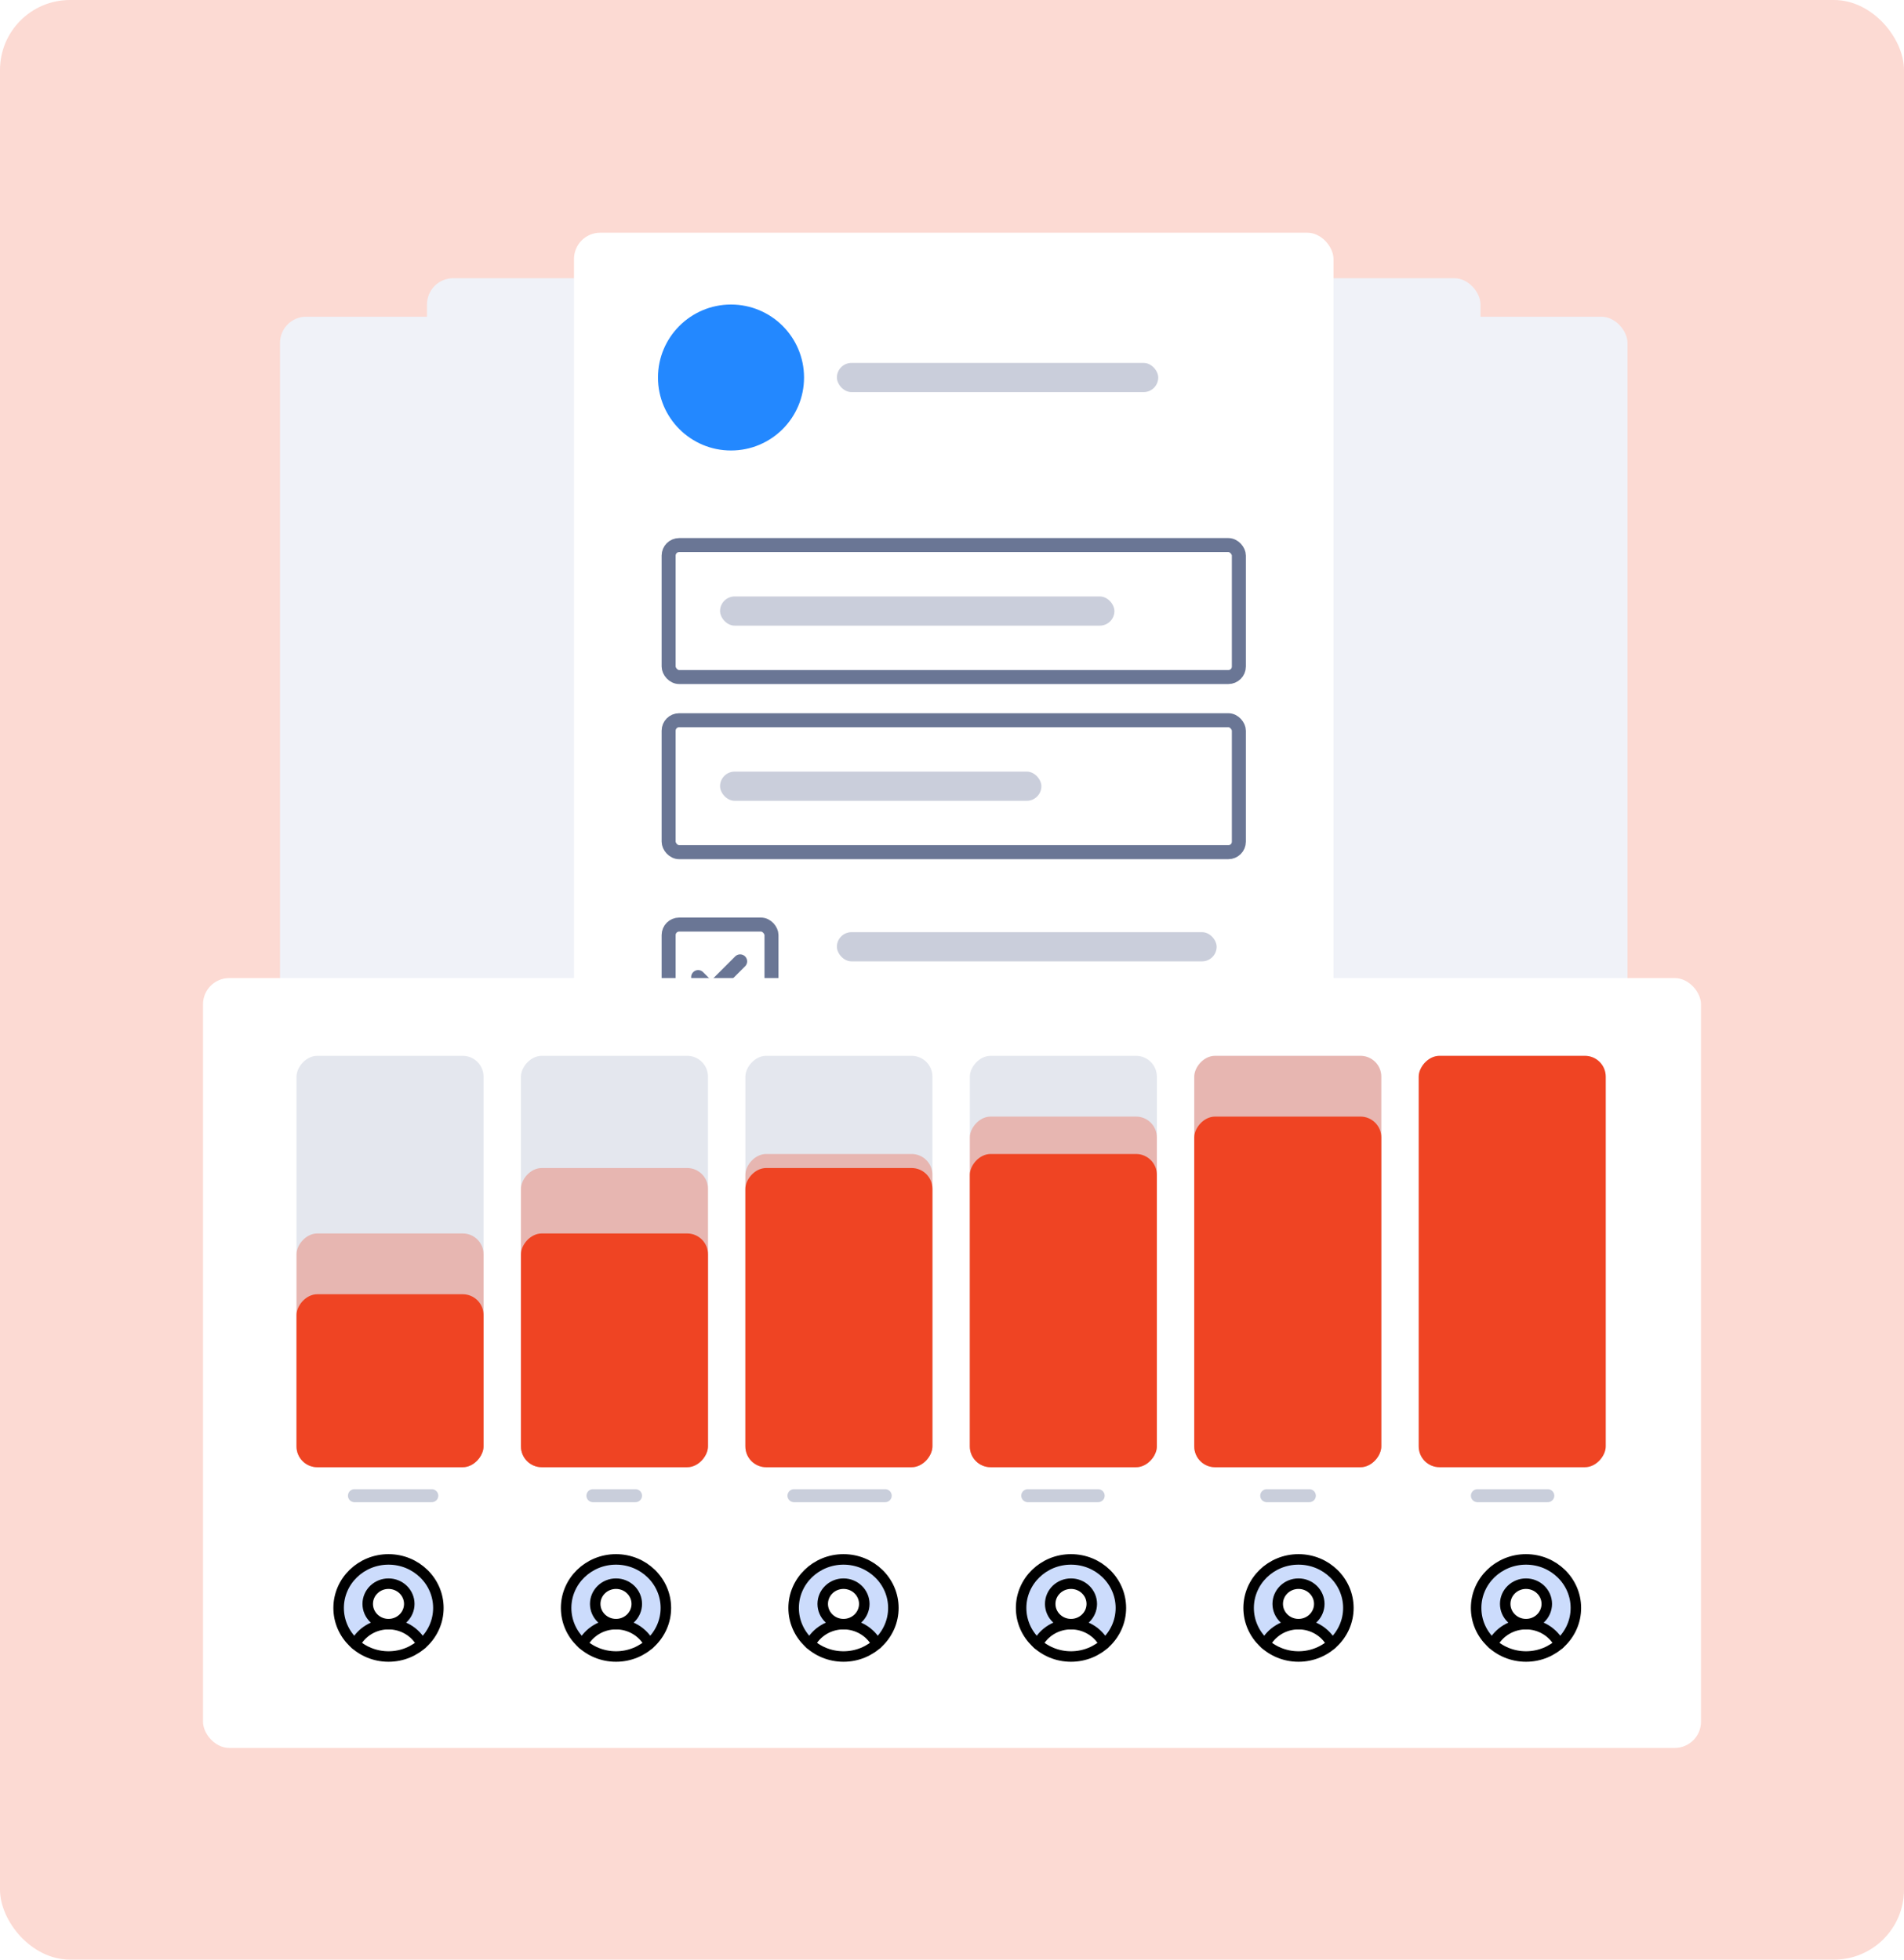
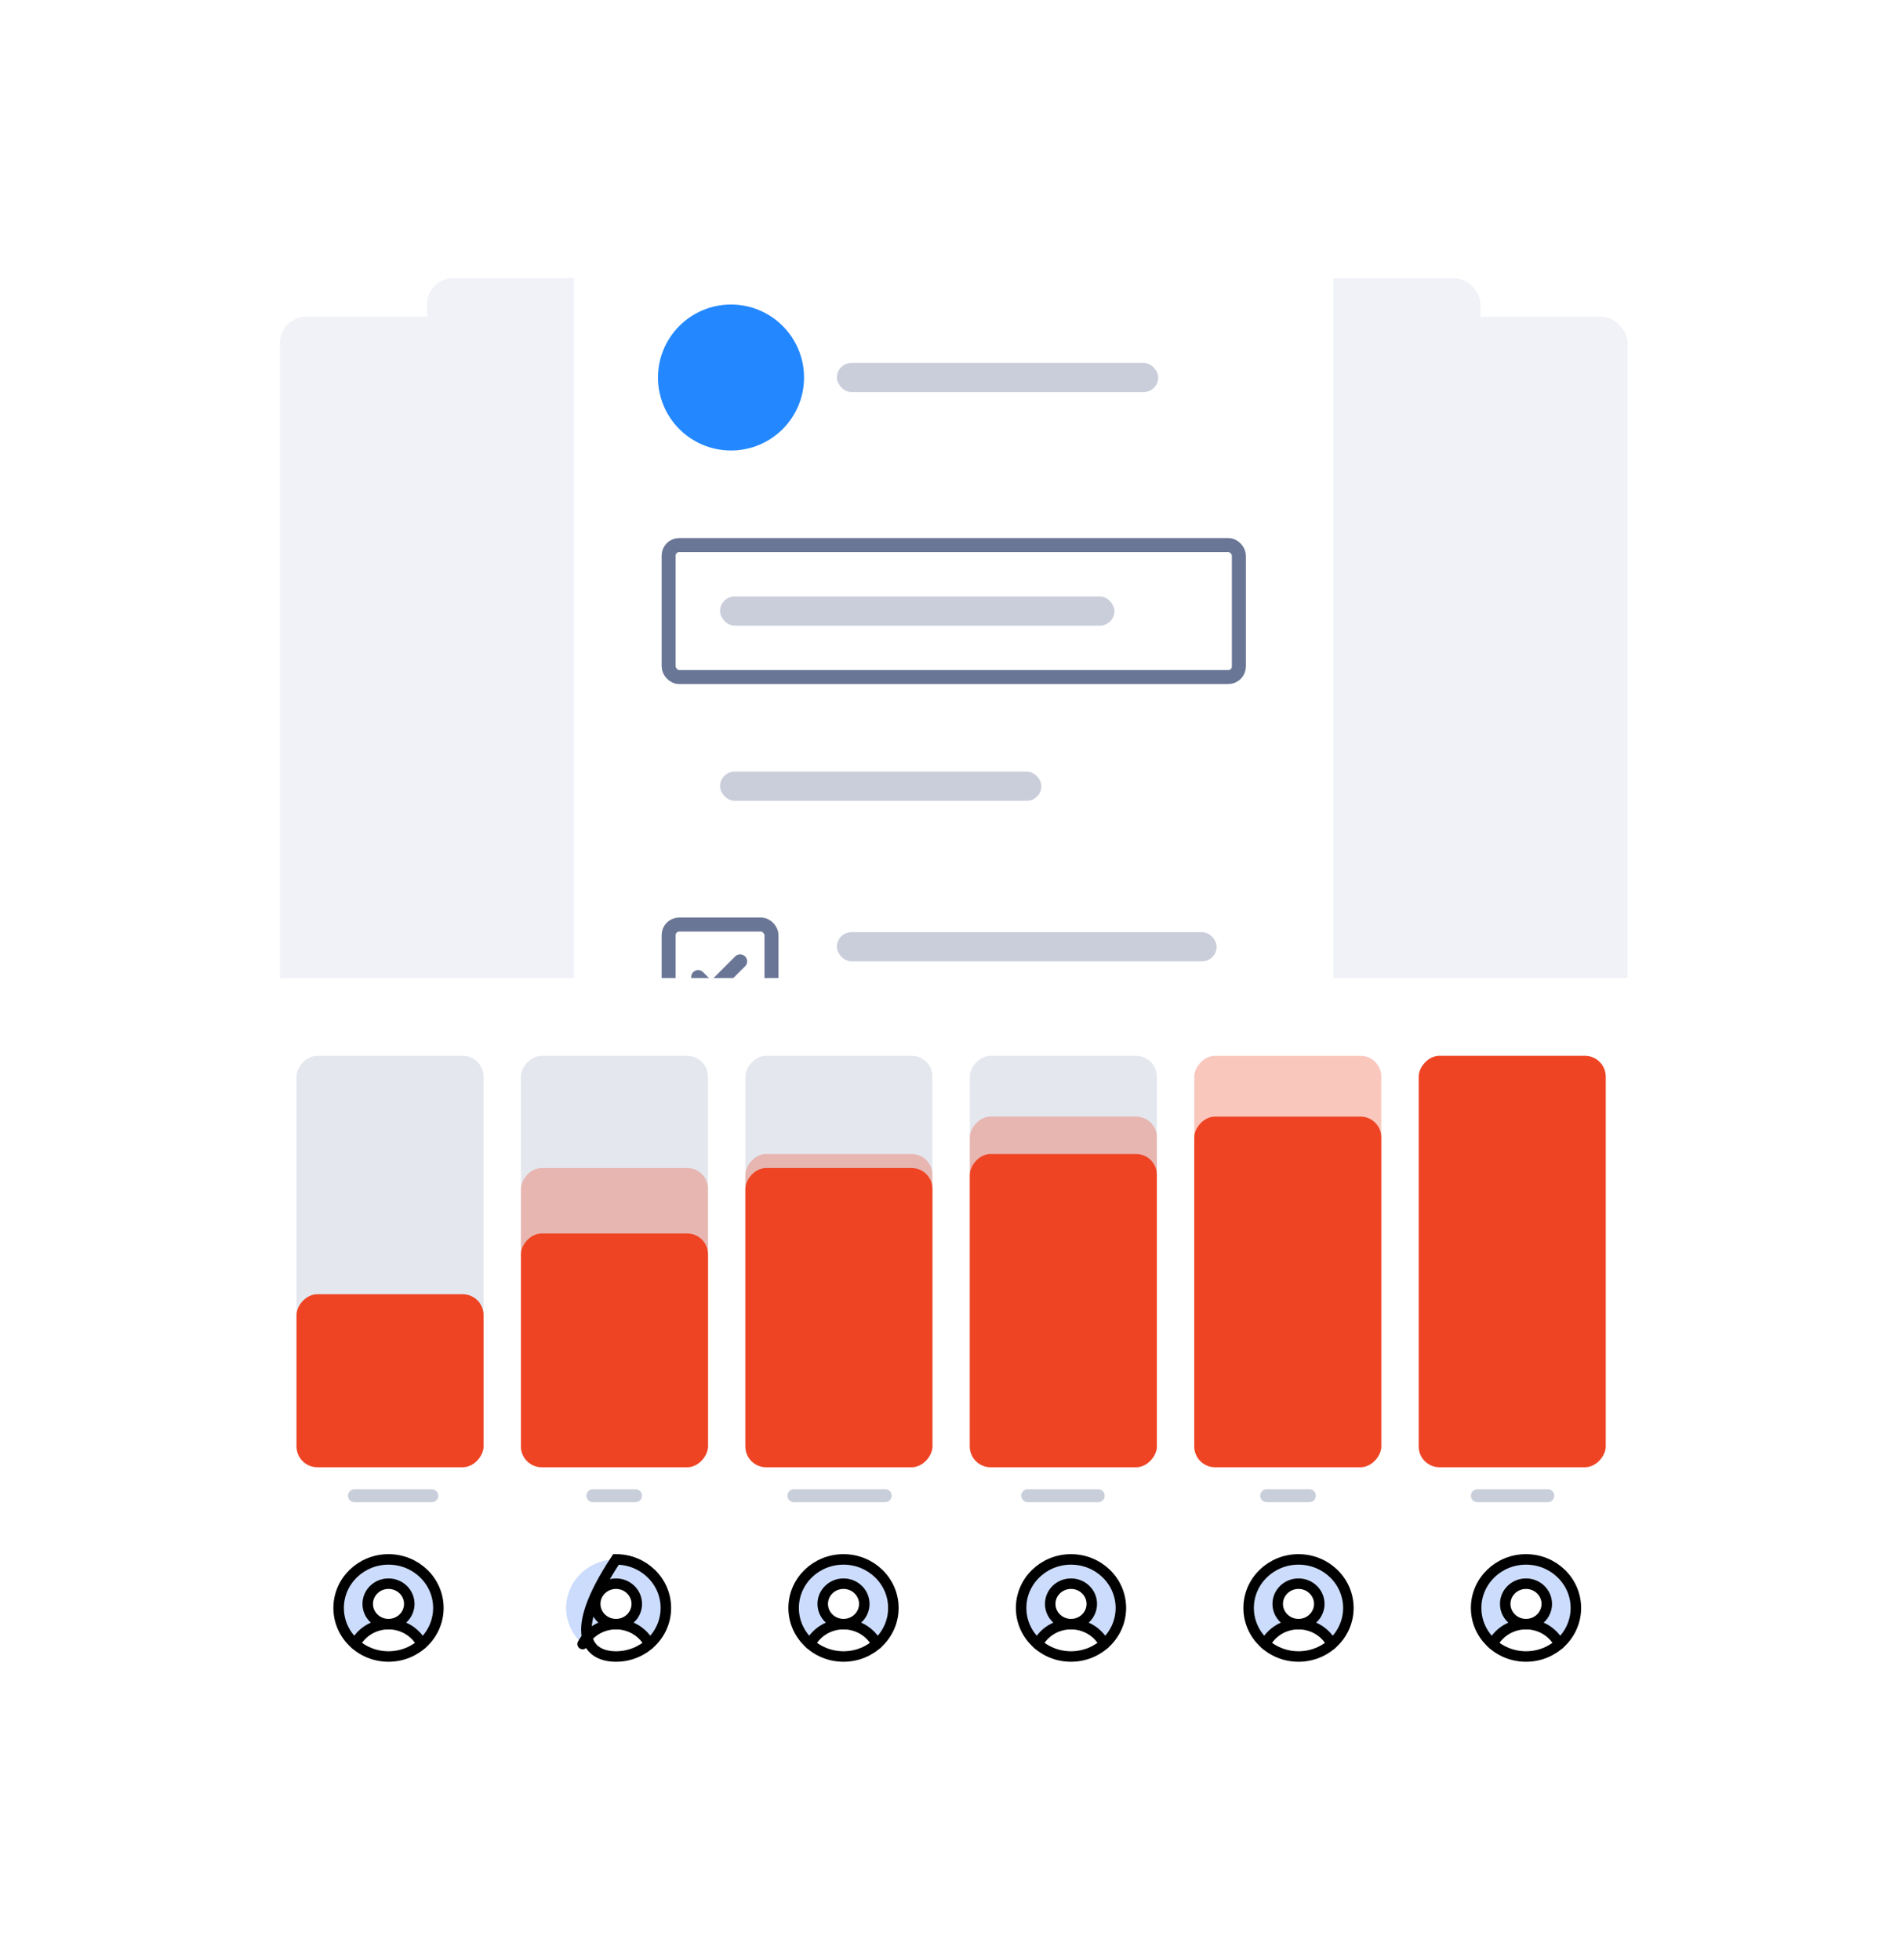
<svg xmlns="http://www.w3.org/2000/svg" width="544" height="560" viewBox="0 0 544 560" fill="none">
-   <rect width="544" height="560" rx="20" fill="#FCDAD3" />
  <g filter="url(#filter0_dd)">
    <rect x="273" y="86" width="192" height="280" rx="7.5" fill="#F0F2F8" />
  </g>
  <g filter="url(#filter1_dd)">
    <rect x="80" y="86" width="192" height="280" rx="7.5" fill="#F0F2F8" />
  </g>
  <g filter="url(#filter2_dd)">
    <rect x="231" y="75" width="192" height="280" rx="7.5" fill="#F0F2F8" />
  </g>
  <g filter="url(#filter3_dd)">
    <rect x="122" y="75" width="192" height="280" rx="7.5" fill="#F0F2F8" />
  </g>
  <g filter="url(#filter4_dd)">
    <rect x="164" y="62" width="217" height="317" rx="7.5" fill="white" />
  </g>
  <rect x="191.038" y="155.763" width="162.923" height="37.711" rx="3" stroke="#6A7695" stroke-width="4" />
-   <rect x="191.038" y="205.816" width="162.923" height="37.711" rx="3" stroke="#6A7695" stroke-width="4" />
  <rect x="205.731" y="170.447" width="112.673" height="8.342" rx="4.171" fill="#CACEDB" />
  <rect x="239.115" y="103.71" width="91.808" height="8.342" rx="4.171" fill="#CACEDB" />
  <rect x="205.731" y="220.5" width="91.808" height="8.342" rx="4.171" fill="#CACEDB" />
  <rect x="239.115" y="266.381" width="108.5" height="8.342" rx="4.171" fill="#CACEDB" />
  <rect x="239.115" y="283.065" width="91.808" height="8.342" rx="4.171" fill="#CACEDB" />
  <rect x="191.038" y="264.21" width="29.385" height="29.368" rx="3" stroke="#6A7695" stroke-width="4" />
  <path d="M211.467 274.724L203.22 282.967L199.471 279.22" stroke="#6A7695" stroke-width="4" stroke-linecap="round" stroke-linejoin="round" />
  <rect x="189.038" y="312.263" width="125.192" height="41.711" rx="20.855" fill="#FFD229" />
  <path d="M252.606 326.719L258.937 333.047L252.606 339.375" stroke="#091A4F" stroke-width="3" stroke-linecap="round" stroke-linejoin="round" />
  <path d="M258.938 333.047L244.693 333.047" stroke="#091A4F" stroke-width="3" stroke-linecap="round" stroke-linejoin="round" />
  <path d="M252.606 326.719L258.937 333.047L252.606 339.375" stroke="#091A4F" stroke-width="3" stroke-linecap="round" stroke-linejoin="round" />
  <ellipse cx="208.861" cy="107.882" rx="20.865" ry="20.855" fill="#2388FF" />
  <g filter="url(#filter5_dd)">
    <rect x="58" y="275" width="428" height="220" rx="7.5" fill="white" />
  </g>
  <rect width="53.438" height="117.562" rx="5.945" transform="matrix(-1 0 0 1 138.156 301.719)" fill="#E4E7EE" />
-   <rect opacity="0.3" width="53.438" height="66.797" rx="5.945" transform="matrix(-1 0 0 1 138.156 352.484)" fill="#EF4423" />
  <rect width="53.438" height="117.562" rx="5.945" transform="matrix(-1 0 0 1 202.281 301.719)" fill="#E4E7EE" />
  <rect opacity="0.3" width="53.438" height="85.5" rx="5.945" transform="matrix(-1 0 0 1 202.281 333.781)" fill="#EF4423" />
  <rect width="53.438" height="117.562" rx="5.945" transform="matrix(-1 0 0 1 330.531 301.719)" fill="#E4E7EE" />
  <rect opacity="0.3" width="53.438" height="100.195" rx="5.945" transform="matrix(-1 0 0 1 330.531 319.086)" fill="#EF4423" />
-   <rect width="53.438" height="117.562" rx="5.945" transform="matrix(-1 0 0 1 394.656 301.719)" fill="#E4E7EE" />
  <rect opacity="0.3" width="53.438" height="117.562" rx="5.945" transform="matrix(-1 0 0 1 394.656 301.719)" fill="#EF4423" />
  <rect width="53.438" height="117.562" rx="5.945" transform="matrix(-1 0 0 1 458.781 301.719)" fill="#E4E7EE" />
  <rect width="53.438" height="117.562" rx="5.945" transform="matrix(-1 0 0 1 266.406 301.719)" fill="#E4E7EE" />
  <rect width="53.438" height="89.508" rx="5.945" transform="matrix(-1 0 0 1 330.531 329.773)" fill="#EF4423" />
  <rect width="53.438" height="100.195" rx="5.945" transform="matrix(-1 0 0 1 394.656 319.086)" fill="#EF4423" />
  <rect width="53.438" height="117.562" rx="5.945" transform="matrix(-1 0 0 1 458.781 301.719)" fill="#EF4423" />
  <rect width="53.438" height="66.797" rx="5.945" transform="matrix(-1 0 0 1 202.281 352.484)" fill="#EF4423" />
  <rect opacity="0.3" width="53.438" height="89.508" rx="5.945" transform="matrix(-1 0 0 1 266.406 329.773)" fill="#EF4423" />
  <rect width="53.438" height="85.5" rx="5.945" transform="matrix(-1 0 0 1 266.406 333.781)" fill="#EF4423" />
  <rect width="53.438" height="49.43" rx="5.945" transform="matrix(-1 0 0 1 138.156 369.852)" fill="#EF4423" />
  <line x1="1.858" y1="-1.858" x2="21.969" y2="-1.858" transform="matrix(1 0 0 -1 291.789 425.562)" stroke="#C9CEDB" stroke-width="3.716" stroke-linecap="round" />
  <line x1="1.858" y1="-1.858" x2="21.969" y2="-1.858" transform="matrix(1 0 0 -1 420.259 425.562)" stroke="#C9CEDB" stroke-width="3.716" stroke-linecap="round" />
  <line x1="1.858" y1="-1.858" x2="23.955" y2="-1.858" transform="matrix(1 0 0 -1 99.414 425.562)" stroke="#C9CEDB" stroke-width="3.716" stroke-linecap="round" />
  <line x1="1.858" y1="-1.858" x2="27.926" y2="-1.858" transform="matrix(1 0 0 -1 224.992 425.562)" stroke="#C9CEDB" stroke-width="3.716" stroke-linecap="round" />
  <line x1="1.858" y1="-1.858" x2="14.027" y2="-1.858" transform="matrix(1 0 0 -1 167.547 425.562)" stroke="#C9CEDB" stroke-width="3.716" stroke-linecap="round" />
  <line x1="1.858" y1="-1.858" x2="14.027" y2="-1.858" transform="matrix(1 0 0 -1 360.069 425.562)" stroke="#C9CEDB" stroke-width="3.716" stroke-linecap="round" />
  <path d="M111 473.375C118.87 473.375 125.25 467.163 125.25 459.5C125.25 451.837 118.87 445.625 111 445.625C103.13 445.625 96.75 451.837 96.75 459.5C96.75 467.163 103.13 473.375 111 473.375Z" fill="white" />
  <path d="M111 445.625C108.117 445.625 105.303 446.476 102.927 448.066C100.552 449.656 98.728 451.91 97.695 454.531C96.663 457.152 96.471 460.015 97.145 462.744C97.819 465.473 99.327 467.939 101.47 469.816V469.816C102.364 468.103 103.728 466.665 105.41 465.66C107.092 464.656 109.027 464.124 111 464.125C109.826 464.125 108.678 463.786 107.701 463.151C106.725 462.515 105.964 461.613 105.514 460.556C105.065 459.5 104.947 458.337 105.177 457.216C105.406 456.094 105.971 455.064 106.802 454.256C107.632 453.447 108.69 452.897 109.842 452.674C110.993 452.451 112.187 452.565 113.272 453.003C114.357 453.44 115.284 454.181 115.937 455.132C116.589 456.083 116.938 457.2 116.938 458.344C116.938 459.877 116.312 461.348 115.198 462.432C114.085 463.516 112.575 464.125 111 464.125C112.973 464.124 114.908 464.656 116.59 465.66C118.272 466.665 119.636 468.103 120.53 469.816C122.673 467.939 124.181 465.473 124.855 462.744C125.529 460.015 125.337 457.151 124.305 454.531C123.272 451.91 121.448 449.656 119.073 448.066C116.697 446.476 113.883 445.625 111 445.625Z" fill="#CCDCFC" />
  <path d="M111 473.375C118.87 473.375 125.25 467.163 125.25 459.5C125.25 451.837 118.87 445.625 111 445.625C103.13 445.625 96.75 451.837 96.75 459.5C96.75 467.163 103.13 473.375 111 473.375Z" stroke="black" stroke-width="3" stroke-miterlimit="10" />
  <path d="M111 464.125C114.279 464.125 116.938 461.537 116.938 458.344C116.938 455.151 114.279 452.562 111 452.562C107.721 452.562 105.062 455.151 105.062 458.344C105.062 461.537 107.721 464.125 111 464.125Z" stroke="black" stroke-width="3" stroke-miterlimit="10" />
  <path d="M101.47 469.816C102.364 468.103 103.728 466.665 105.41 465.661C107.092 464.657 109.027 464.125 111 464.125C112.973 464.125 114.907 464.657 116.589 465.661C118.271 466.665 119.635 468.103 120.529 469.816" stroke="black" stroke-width="3" stroke-linecap="round" stroke-linejoin="round" />
  <path d="M176 473.375C183.87 473.375 190.25 467.163 190.25 459.5C190.25 451.837 183.87 445.625 176 445.625C168.13 445.625 161.75 451.837 161.75 459.5C161.75 467.163 168.13 473.375 176 473.375Z" fill="white" />
  <path d="M176 445.625C173.117 445.625 170.303 446.476 167.927 448.066C165.552 449.656 163.728 451.91 162.695 454.531C161.663 457.152 161.471 460.015 162.145 462.744C162.819 465.473 164.327 467.939 166.47 469.816V469.816C167.364 468.103 168.728 466.665 170.41 465.66C172.092 464.656 174.027 464.124 176 464.125C174.826 464.125 173.678 463.786 172.701 463.151C171.725 462.515 170.964 461.613 170.514 460.556C170.065 459.5 169.947 458.337 170.177 457.216C170.406 456.094 170.971 455.064 171.802 454.256C172.632 453.447 173.69 452.897 174.842 452.674C175.993 452.451 177.187 452.565 178.272 453.003C179.357 453.44 180.284 454.181 180.937 455.132C181.589 456.083 181.938 457.2 181.938 458.344C181.938 459.877 181.312 461.348 180.198 462.432C179.085 463.516 177.575 464.125 176 464.125C177.973 464.124 179.908 464.656 181.59 465.66C183.272 466.665 184.636 468.103 185.53 469.816C187.673 467.939 189.181 465.473 189.855 462.744C190.529 460.015 190.337 457.151 189.305 454.531C188.272 451.91 186.448 449.656 184.073 448.066C181.697 446.476 178.883 445.625 176 445.625Z" fill="#CCDCFC" />
-   <path d="M176 473.375C183.87 473.375 190.25 467.163 190.25 459.5C190.25 451.837 183.87 445.625 176 445.625C168.13 445.625 161.75 451.837 161.75 459.5C161.75 467.163 168.13 473.375 176 473.375Z" stroke="black" stroke-width="3" stroke-miterlimit="10" />
+   <path d="M176 473.375C183.87 473.375 190.25 467.163 190.25 459.5C190.25 451.837 183.87 445.625 176 445.625C161.75 467.163 168.13 473.375 176 473.375Z" stroke="black" stroke-width="3" stroke-miterlimit="10" />
  <path d="M176 464.125C179.279 464.125 181.938 461.537 181.938 458.344C181.938 455.151 179.279 452.562 176 452.562C172.721 452.562 170.062 455.151 170.062 458.344C170.062 461.537 172.721 464.125 176 464.125Z" stroke="black" stroke-width="3" stroke-miterlimit="10" />
  <path d="M166.47 469.816C167.364 468.103 168.728 466.665 170.41 465.661C172.092 464.657 174.027 464.125 176 464.125C177.973 464.125 179.907 464.657 181.589 465.661C183.271 466.665 184.635 468.103 185.529 469.816" stroke="black" stroke-width="3" stroke-linecap="round" stroke-linejoin="round" />
  <path d="M241 473.375C248.87 473.375 255.25 467.163 255.25 459.5C255.25 451.837 248.87 445.625 241 445.625C233.13 445.625 226.75 451.837 226.75 459.5C226.75 467.163 233.13 473.375 241 473.375Z" fill="white" />
  <path d="M241 445.625C238.117 445.625 235.303 446.476 232.927 448.066C230.552 449.656 228.728 451.91 227.695 454.531C226.663 457.152 226.471 460.015 227.145 462.744C227.819 465.473 229.327 467.939 231.47 469.816V469.816C232.364 468.103 233.728 466.665 235.41 465.66C237.092 464.656 239.027 464.124 241 464.125C239.826 464.125 238.678 463.786 237.701 463.151C236.725 462.515 235.964 461.613 235.514 460.556C235.065 459.5 234.947 458.337 235.177 457.216C235.406 456.094 235.971 455.064 236.802 454.256C237.632 453.447 238.69 452.897 239.842 452.674C240.993 452.451 242.187 452.565 243.272 453.003C244.357 453.44 245.284 454.181 245.937 455.132C246.589 456.083 246.938 457.2 246.938 458.344C246.938 459.877 246.312 461.348 245.198 462.432C244.085 463.516 242.575 464.125 241 464.125C242.973 464.124 244.908 464.656 246.59 465.66C248.272 466.665 249.636 468.103 250.53 469.816C252.673 467.939 254.181 465.473 254.855 462.744C255.529 460.015 255.337 457.151 254.305 454.531C253.272 451.91 251.448 449.656 249.073 448.066C246.697 446.476 243.883 445.625 241 445.625Z" fill="#CCDCFC" />
  <path d="M241 473.375C248.87 473.375 255.25 467.163 255.25 459.5C255.25 451.837 248.87 445.625 241 445.625C233.13 445.625 226.75 451.837 226.75 459.5C226.75 467.163 233.13 473.375 241 473.375Z" stroke="black" stroke-width="3" stroke-miterlimit="10" />
  <path d="M241 464.125C244.279 464.125 246.938 461.537 246.938 458.344C246.938 455.151 244.279 452.562 241 452.562C237.721 452.562 235.062 455.151 235.062 458.344C235.062 461.537 237.721 464.125 241 464.125Z" stroke="black" stroke-width="3" stroke-miterlimit="10" />
  <path d="M231.47 469.816C232.364 468.103 233.728 466.665 235.41 465.661C237.092 464.657 239.027 464.125 241 464.125C242.973 464.125 244.907 464.657 246.589 465.661C248.271 466.665 249.635 468.103 250.529 469.816" stroke="black" stroke-width="3" stroke-linecap="round" stroke-linejoin="round" />
  <path d="M306 473.375C313.87 473.375 320.25 467.163 320.25 459.5C320.25 451.837 313.87 445.625 306 445.625C298.13 445.625 291.75 451.837 291.75 459.5C291.75 467.163 298.13 473.375 306 473.375Z" fill="white" />
  <path d="M306 445.625C303.117 445.625 300.303 446.476 297.927 448.066C295.552 449.656 293.728 451.91 292.695 454.531C291.663 457.152 291.471 460.015 292.145 462.744C292.819 465.473 294.327 467.939 296.47 469.816V469.816C297.364 468.103 298.728 466.665 300.41 465.66C302.092 464.656 304.027 464.124 306 464.125C304.826 464.125 303.678 463.786 302.701 463.151C301.725 462.515 300.964 461.613 300.514 460.556C300.065 459.5 299.947 458.337 300.177 457.216C300.406 456.094 300.971 455.064 301.802 454.256C302.632 453.447 303.69 452.897 304.842 452.674C305.993 452.451 307.187 452.565 308.272 453.003C309.357 453.44 310.284 454.181 310.937 455.132C311.589 456.083 311.938 457.2 311.938 458.344C311.938 459.877 311.312 461.348 310.198 462.432C309.085 463.516 307.575 464.125 306 464.125C307.973 464.124 309.908 464.656 311.59 465.66C313.272 466.665 314.636 468.103 315.53 469.816C317.673 467.939 319.181 465.473 319.855 462.744C320.529 460.015 320.337 457.151 319.305 454.531C318.272 451.91 316.448 449.656 314.073 448.066C311.697 446.476 308.883 445.625 306 445.625Z" fill="#CCDCFC" />
  <path d="M306 473.375C313.87 473.375 320.25 467.163 320.25 459.5C320.25 451.837 313.87 445.625 306 445.625C298.13 445.625 291.75 451.837 291.75 459.5C291.75 467.163 298.13 473.375 306 473.375Z" stroke="black" stroke-width="3" stroke-miterlimit="10" />
  <path d="M306 464.125C309.279 464.125 311.938 461.537 311.938 458.344C311.938 455.151 309.279 452.562 306 452.562C302.721 452.562 300.062 455.151 300.062 458.344C300.062 461.537 302.721 464.125 306 464.125Z" stroke="black" stroke-width="3" stroke-miterlimit="10" />
  <path d="M296.47 469.816C297.364 468.103 298.728 466.665 300.41 465.661C302.092 464.657 304.027 464.125 306 464.125C307.973 464.125 309.907 464.657 311.589 465.661C313.271 466.665 314.635 468.103 315.529 469.816" stroke="black" stroke-width="3" stroke-linecap="round" stroke-linejoin="round" />
  <path d="M371 473.375C378.87 473.375 385.25 467.163 385.25 459.5C385.25 451.837 378.87 445.625 371 445.625C363.13 445.625 356.75 451.837 356.75 459.5C356.75 467.163 363.13 473.375 371 473.375Z" fill="white" />
  <path d="M371 445.625C368.117 445.625 365.303 446.476 362.927 448.066C360.552 449.656 358.728 451.91 357.695 454.531C356.663 457.152 356.471 460.015 357.145 462.744C357.819 465.473 359.327 467.939 361.47 469.816V469.816C362.364 468.103 363.728 466.665 365.41 465.66C367.092 464.656 369.027 464.124 371 464.125C369.826 464.125 368.678 463.786 367.701 463.151C366.725 462.515 365.964 461.613 365.514 460.556C365.065 459.5 364.947 458.337 365.177 457.216C365.406 456.094 365.971 455.064 366.802 454.256C367.632 453.447 368.69 452.897 369.842 452.674C370.993 452.451 372.187 452.565 373.272 453.003C374.357 453.44 375.284 454.181 375.937 455.132C376.589 456.083 376.938 457.2 376.938 458.344C376.938 459.877 376.312 461.348 375.198 462.432C374.085 463.516 372.575 464.125 371 464.125C372.973 464.124 374.908 464.656 376.59 465.66C378.272 466.665 379.636 468.103 380.53 469.816C382.673 467.939 384.181 465.473 384.855 462.744C385.529 460.015 385.337 457.151 384.305 454.531C383.272 451.91 381.448 449.656 379.073 448.066C376.697 446.476 373.883 445.625 371 445.625Z" fill="#CCDCFC" />
  <path d="M371 473.375C378.87 473.375 385.25 467.163 385.25 459.5C385.25 451.837 378.87 445.625 371 445.625C363.13 445.625 356.75 451.837 356.75 459.5C356.75 467.163 363.13 473.375 371 473.375Z" stroke="black" stroke-width="3" stroke-miterlimit="10" />
  <path d="M371 464.125C374.279 464.125 376.938 461.537 376.938 458.344C376.938 455.151 374.279 452.562 371 452.562C367.721 452.562 365.062 455.151 365.062 458.344C365.062 461.537 367.721 464.125 371 464.125Z" stroke="black" stroke-width="3" stroke-miterlimit="10" />
  <path d="M361.47 469.816C362.364 468.103 363.728 466.665 365.41 465.661C367.092 464.657 369.027 464.125 371 464.125C372.973 464.125 374.907 464.657 376.589 465.661C378.271 466.665 379.635 468.103 380.529 469.816" stroke="black" stroke-width="3" stroke-linecap="round" stroke-linejoin="round" />
  <path d="M436 473.375C443.87 473.375 450.25 467.163 450.25 459.5C450.25 451.837 443.87 445.625 436 445.625C428.13 445.625 421.75 451.837 421.75 459.5C421.75 467.163 428.13 473.375 436 473.375Z" fill="white" />
  <path d="M436 445.625C433.117 445.625 430.303 446.476 427.927 448.066C425.552 449.656 423.728 451.91 422.695 454.531C421.663 457.152 421.471 460.015 422.145 462.744C422.819 465.473 424.327 467.939 426.47 469.816V469.816C427.364 468.103 428.728 466.665 430.41 465.66C432.092 464.656 434.027 464.124 436 464.125C434.826 464.125 433.678 463.786 432.701 463.151C431.725 462.515 430.964 461.613 430.514 460.556C430.065 459.5 429.947 458.337 430.177 457.216C430.406 456.094 430.971 455.064 431.802 454.256C432.632 453.447 433.69 452.897 434.842 452.674C435.993 452.451 437.187 452.565 438.272 453.003C439.357 453.44 440.284 454.181 440.937 455.132C441.589 456.083 441.938 457.2 441.938 458.344C441.938 459.877 441.312 461.348 440.198 462.432C439.085 463.516 437.575 464.125 436 464.125C437.973 464.124 439.908 464.656 441.59 465.66C443.272 466.665 444.636 468.103 445.53 469.816C447.673 467.939 449.181 465.473 449.855 462.744C450.529 460.015 450.337 457.151 449.305 454.531C448.272 451.91 446.448 449.656 444.073 448.066C441.697 446.476 438.883 445.625 436 445.625Z" fill="#CCDCFC" />
  <path d="M436 473.375C443.87 473.375 450.25 467.163 450.25 459.5C450.25 451.837 443.87 445.625 436 445.625C428.13 445.625 421.75 451.837 421.75 459.5C421.75 467.163 428.13 473.375 436 473.375Z" stroke="black" stroke-width="3" stroke-miterlimit="10" />
  <path d="M436 464.125C439.279 464.125 441.938 461.537 441.938 458.344C441.938 455.151 439.279 452.562 436 452.562C432.721 452.562 430.062 455.151 430.062 458.344C430.062 461.537 432.721 464.125 436 464.125Z" stroke="black" stroke-width="3" stroke-miterlimit="10" />
  <path d="M426.47 469.816C427.364 468.103 428.728 466.665 430.41 465.661C432.092 464.657 434.027 464.125 436 464.125C437.973 464.125 439.907 464.657 441.589 465.661C443.271 466.665 444.635 468.103 445.529 469.816" stroke="black" stroke-width="3" stroke-linecap="round" stroke-linejoin="round" />
  <defs>
    <filter id="filter0_dd" x="261" y="77" width="216" height="304" filterUnits="userSpaceOnUse" color-interpolation-filters="sRGB">
      <feFlood flood-opacity="0" result="BackgroundImageFix" />
      <feColorMatrix in="SourceAlpha" type="matrix" values="0 0 0 0 0 0 0 0 0 0 0 0 0 0 0 0 0 0 127 0" />
      <feOffset dy="3" />
      <feGaussianBlur stdDeviation="6" />
      <feColorMatrix type="matrix" values="0 0 0 0 0.416 0 0 0 0 0.463 0 0 0 0 0.584 0 0 0 0.1 0" />
      <feBlend mode="normal" in2="BackgroundImageFix" result="effect1_dropShadow" />
      <feColorMatrix in="SourceAlpha" type="matrix" values="0 0 0 0 0 0 0 0 0 0 0 0 0 0 0 0 0 0 127 0" />
      <feOffset dy="1.5" />
      <feGaussianBlur stdDeviation="1.5" />
      <feColorMatrix type="matrix" values="0 0 0 0 0.416 0 0 0 0 0.463 0 0 0 0 0.584 0 0 0 0.1 0" />
      <feBlend mode="normal" in2="effect1_dropShadow" result="effect2_dropShadow" />
      <feBlend mode="normal" in="SourceGraphic" in2="effect2_dropShadow" result="shape" />
    </filter>
    <filter id="filter1_dd" x="68" y="77" width="216" height="304" filterUnits="userSpaceOnUse" color-interpolation-filters="sRGB">
      <feFlood flood-opacity="0" result="BackgroundImageFix" />
      <feColorMatrix in="SourceAlpha" type="matrix" values="0 0 0 0 0 0 0 0 0 0 0 0 0 0 0 0 0 0 127 0" />
      <feOffset dy="3" />
      <feGaussianBlur stdDeviation="6" />
      <feColorMatrix type="matrix" values="0 0 0 0 0.416 0 0 0 0 0.463 0 0 0 0 0.584 0 0 0 0.1 0" />
      <feBlend mode="normal" in2="BackgroundImageFix" result="effect1_dropShadow" />
      <feColorMatrix in="SourceAlpha" type="matrix" values="0 0 0 0 0 0 0 0 0 0 0 0 0 0 0 0 0 0 127 0" />
      <feOffset dy="1.5" />
      <feGaussianBlur stdDeviation="1.5" />
      <feColorMatrix type="matrix" values="0 0 0 0 0.416 0 0 0 0 0.463 0 0 0 0 0.584 0 0 0 0.1 0" />
      <feBlend mode="normal" in2="effect1_dropShadow" result="effect2_dropShadow" />
      <feBlend mode="normal" in="SourceGraphic" in2="effect2_dropShadow" result="shape" />
    </filter>
    <filter id="filter2_dd" x="219" y="66" width="216" height="304" filterUnits="userSpaceOnUse" color-interpolation-filters="sRGB">
      <feFlood flood-opacity="0" result="BackgroundImageFix" />
      <feColorMatrix in="SourceAlpha" type="matrix" values="0 0 0 0 0 0 0 0 0 0 0 0 0 0 0 0 0 0 127 0" />
      <feOffset dy="3" />
      <feGaussianBlur stdDeviation="6" />
      <feColorMatrix type="matrix" values="0 0 0 0 0.416 0 0 0 0 0.463 0 0 0 0 0.584 0 0 0 0.1 0" />
      <feBlend mode="normal" in2="BackgroundImageFix" result="effect1_dropShadow" />
      <feColorMatrix in="SourceAlpha" type="matrix" values="0 0 0 0 0 0 0 0 0 0 0 0 0 0 0 0 0 0 127 0" />
      <feOffset dy="1.5" />
      <feGaussianBlur stdDeviation="1.5" />
      <feColorMatrix type="matrix" values="0 0 0 0 0.416 0 0 0 0 0.463 0 0 0 0 0.584 0 0 0 0.1 0" />
      <feBlend mode="normal" in2="effect1_dropShadow" result="effect2_dropShadow" />
      <feBlend mode="normal" in="SourceGraphic" in2="effect2_dropShadow" result="shape" />
    </filter>
    <filter id="filter3_dd" x="110" y="66" width="216" height="304" filterUnits="userSpaceOnUse" color-interpolation-filters="sRGB">
      <feFlood flood-opacity="0" result="BackgroundImageFix" />
      <feColorMatrix in="SourceAlpha" type="matrix" values="0 0 0 0 0 0 0 0 0 0 0 0 0 0 0 0 0 0 127 0" />
      <feOffset dy="3" />
      <feGaussianBlur stdDeviation="6" />
      <feColorMatrix type="matrix" values="0 0 0 0 0.416 0 0 0 0 0.463 0 0 0 0 0.584 0 0 0 0.1 0" />
      <feBlend mode="normal" in2="BackgroundImageFix" result="effect1_dropShadow" />
      <feColorMatrix in="SourceAlpha" type="matrix" values="0 0 0 0 0 0 0 0 0 0 0 0 0 0 0 0 0 0 127 0" />
      <feOffset dy="1.5" />
      <feGaussianBlur stdDeviation="1.5" />
      <feColorMatrix type="matrix" values="0 0 0 0 0.416 0 0 0 0 0.463 0 0 0 0 0.584 0 0 0 0.1 0" />
      <feBlend mode="normal" in2="effect1_dropShadow" result="effect2_dropShadow" />
      <feBlend mode="normal" in="SourceGraphic" in2="effect2_dropShadow" result="shape" />
    </filter>
    <filter id="filter4_dd" x="152" y="53" width="241" height="341" filterUnits="userSpaceOnUse" color-interpolation-filters="sRGB">
      <feFlood flood-opacity="0" result="BackgroundImageFix" />
      <feColorMatrix in="SourceAlpha" type="matrix" values="0 0 0 0 0 0 0 0 0 0 0 0 0 0 0 0 0 0 127 0" />
      <feOffset dy="3" />
      <feGaussianBlur stdDeviation="6" />
      <feColorMatrix type="matrix" values="0 0 0 0 0.416 0 0 0 0 0.463 0 0 0 0 0.584 0 0 0 0.1 0" />
      <feBlend mode="normal" in2="BackgroundImageFix" result="effect1_dropShadow" />
      <feColorMatrix in="SourceAlpha" type="matrix" values="0 0 0 0 0 0 0 0 0 0 0 0 0 0 0 0 0 0 127 0" />
      <feOffset dy="1.5" />
      <feGaussianBlur stdDeviation="1.5" />
      <feColorMatrix type="matrix" values="0 0 0 0 0.416 0 0 0 0 0.463 0 0 0 0 0.584 0 0 0 0.1 0" />
      <feBlend mode="normal" in2="effect1_dropShadow" result="effect2_dropShadow" />
      <feBlend mode="normal" in="SourceGraphic" in2="effect2_dropShadow" result="shape" />
    </filter>
    <filter id="filter5_dd" x="46" y="266" width="452" height="244" filterUnits="userSpaceOnUse" color-interpolation-filters="sRGB">
      <feFlood flood-opacity="0" result="BackgroundImageFix" />
      <feColorMatrix in="SourceAlpha" type="matrix" values="0 0 0 0 0 0 0 0 0 0 0 0 0 0 0 0 0 0 127 0" />
      <feOffset dy="3" />
      <feGaussianBlur stdDeviation="6" />
      <feColorMatrix type="matrix" values="0 0 0 0 0.416 0 0 0 0 0.463 0 0 0 0 0.584 0 0 0 0.1 0" />
      <feBlend mode="normal" in2="BackgroundImageFix" result="effect1_dropShadow" />
      <feColorMatrix in="SourceAlpha" type="matrix" values="0 0 0 0 0 0 0 0 0 0 0 0 0 0 0 0 0 0 127 0" />
      <feOffset dy="1.5" />
      <feGaussianBlur stdDeviation="1.5" />
      <feColorMatrix type="matrix" values="0 0 0 0 0.416 0 0 0 0 0.463 0 0 0 0 0.584 0 0 0 0.1 0" />
      <feBlend mode="normal" in2="effect1_dropShadow" result="effect2_dropShadow" />
      <feBlend mode="normal" in="SourceGraphic" in2="effect2_dropShadow" result="shape" />
    </filter>
  </defs>
</svg>